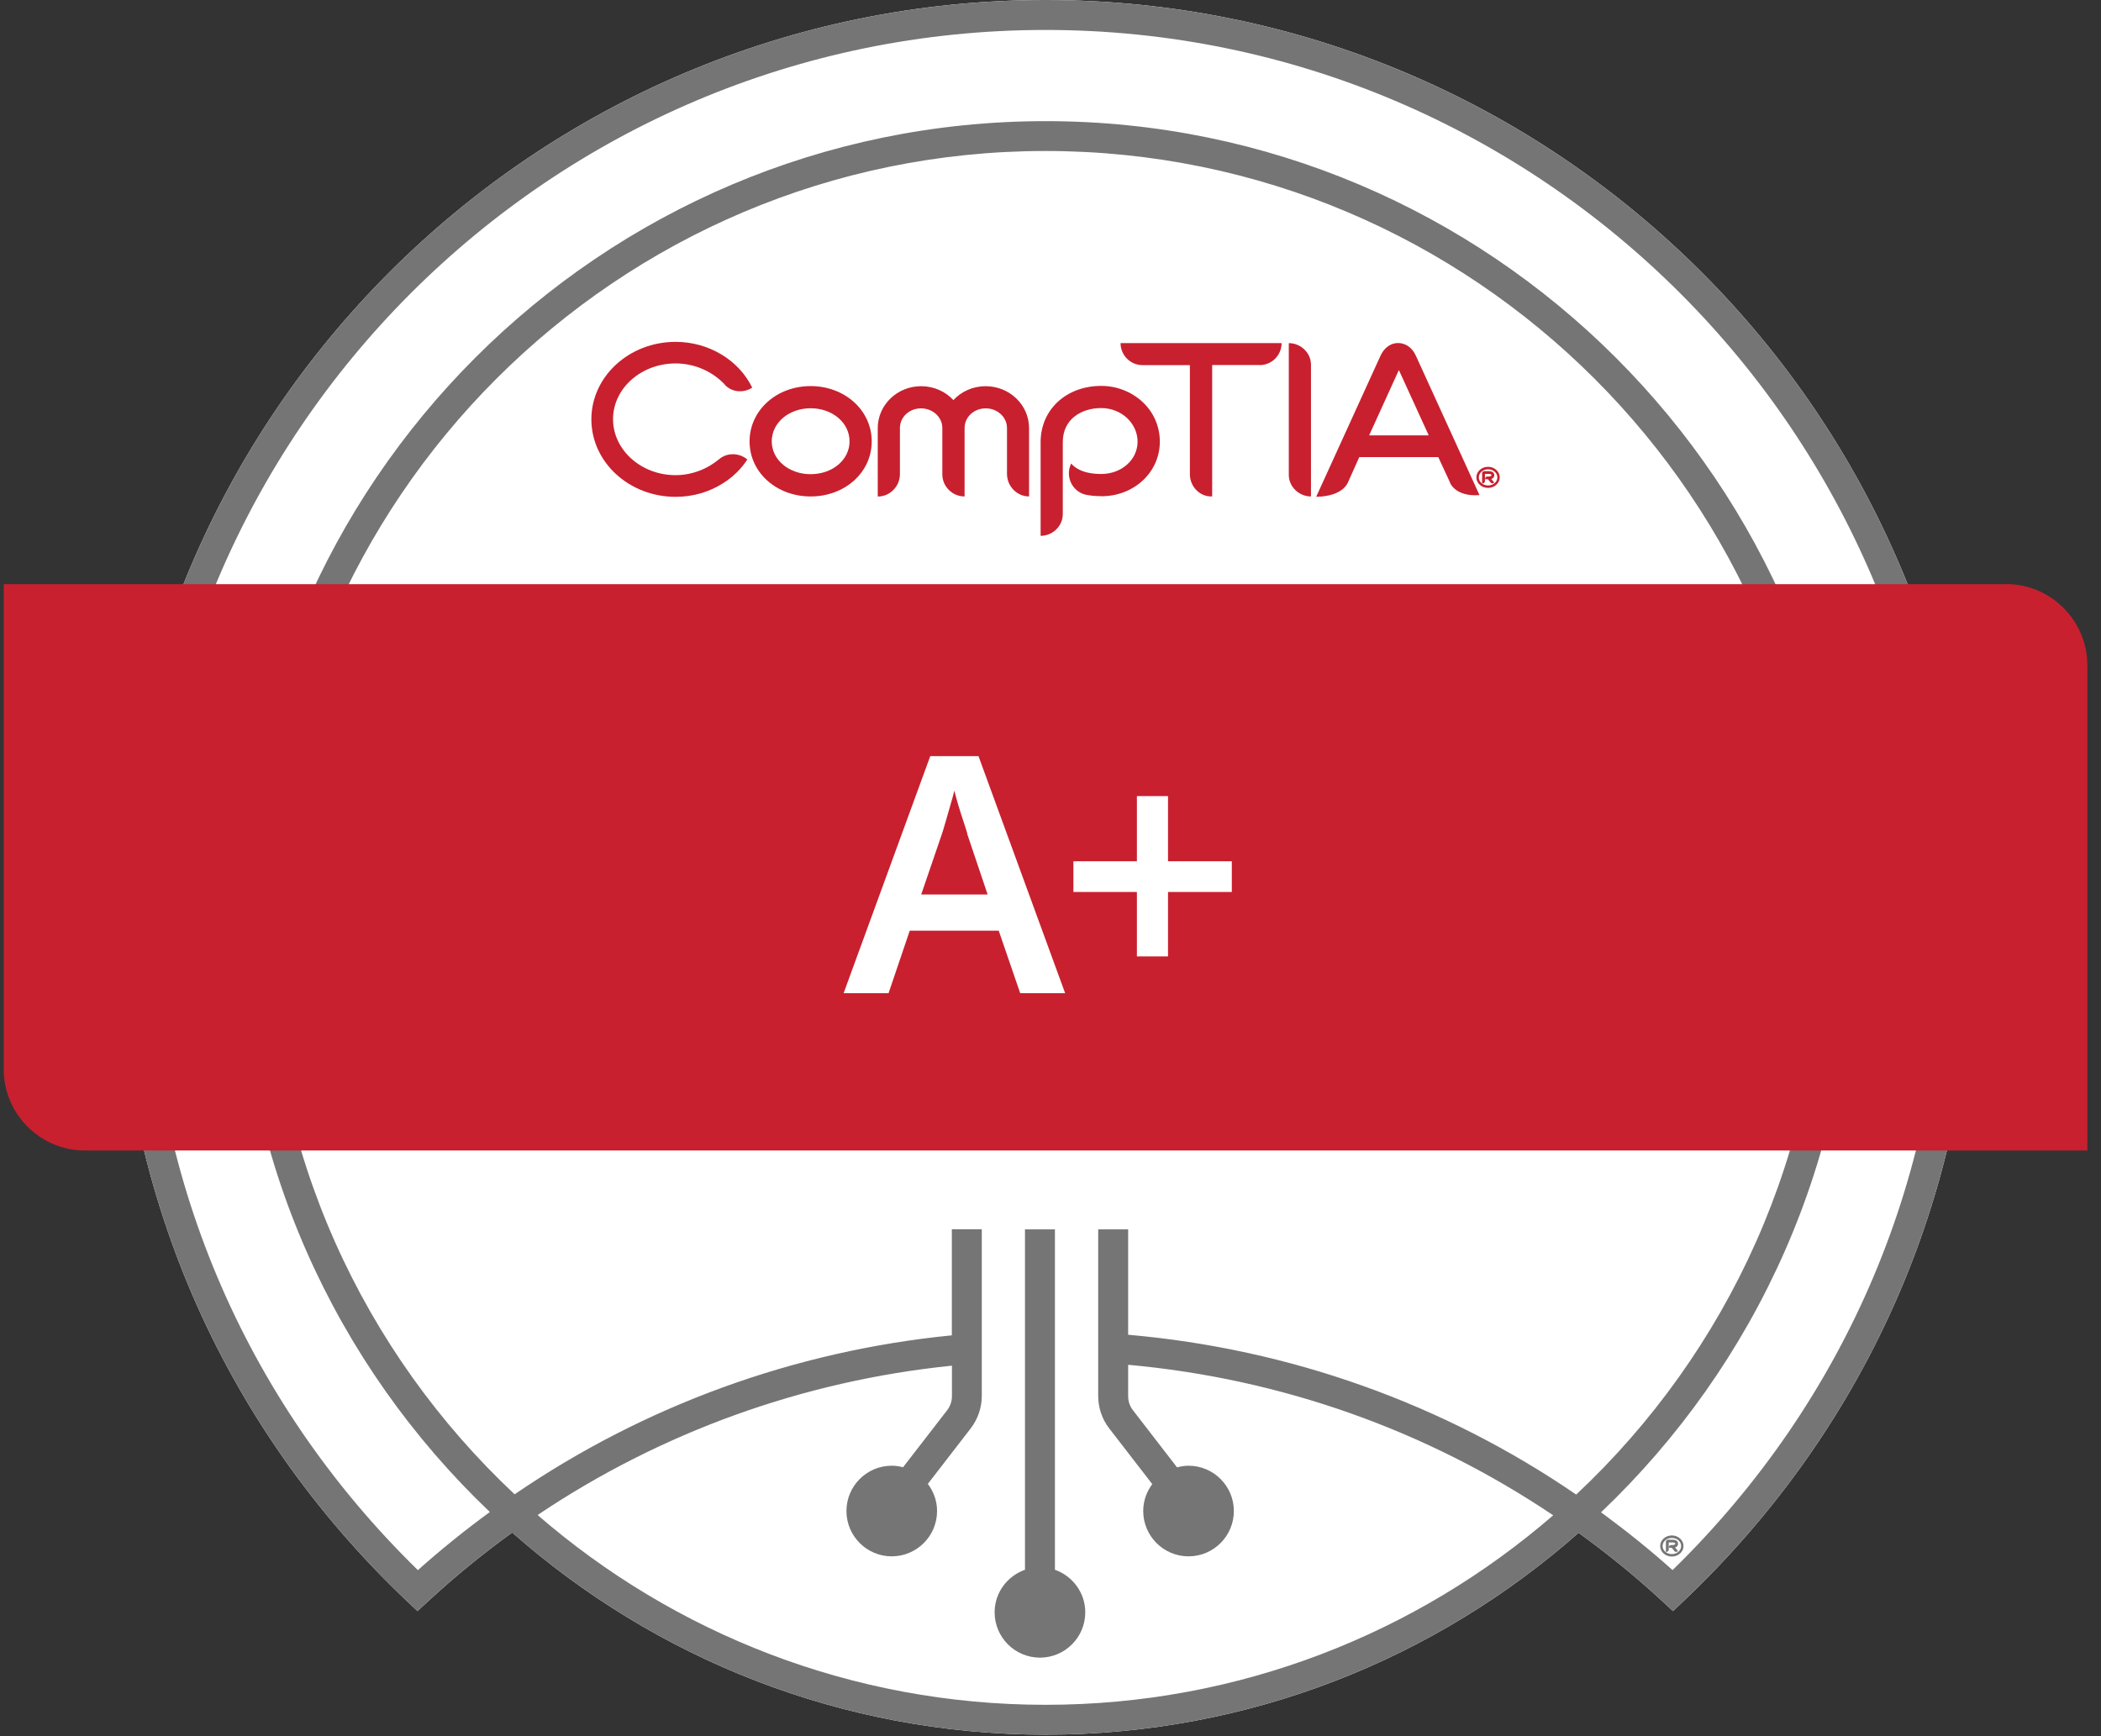
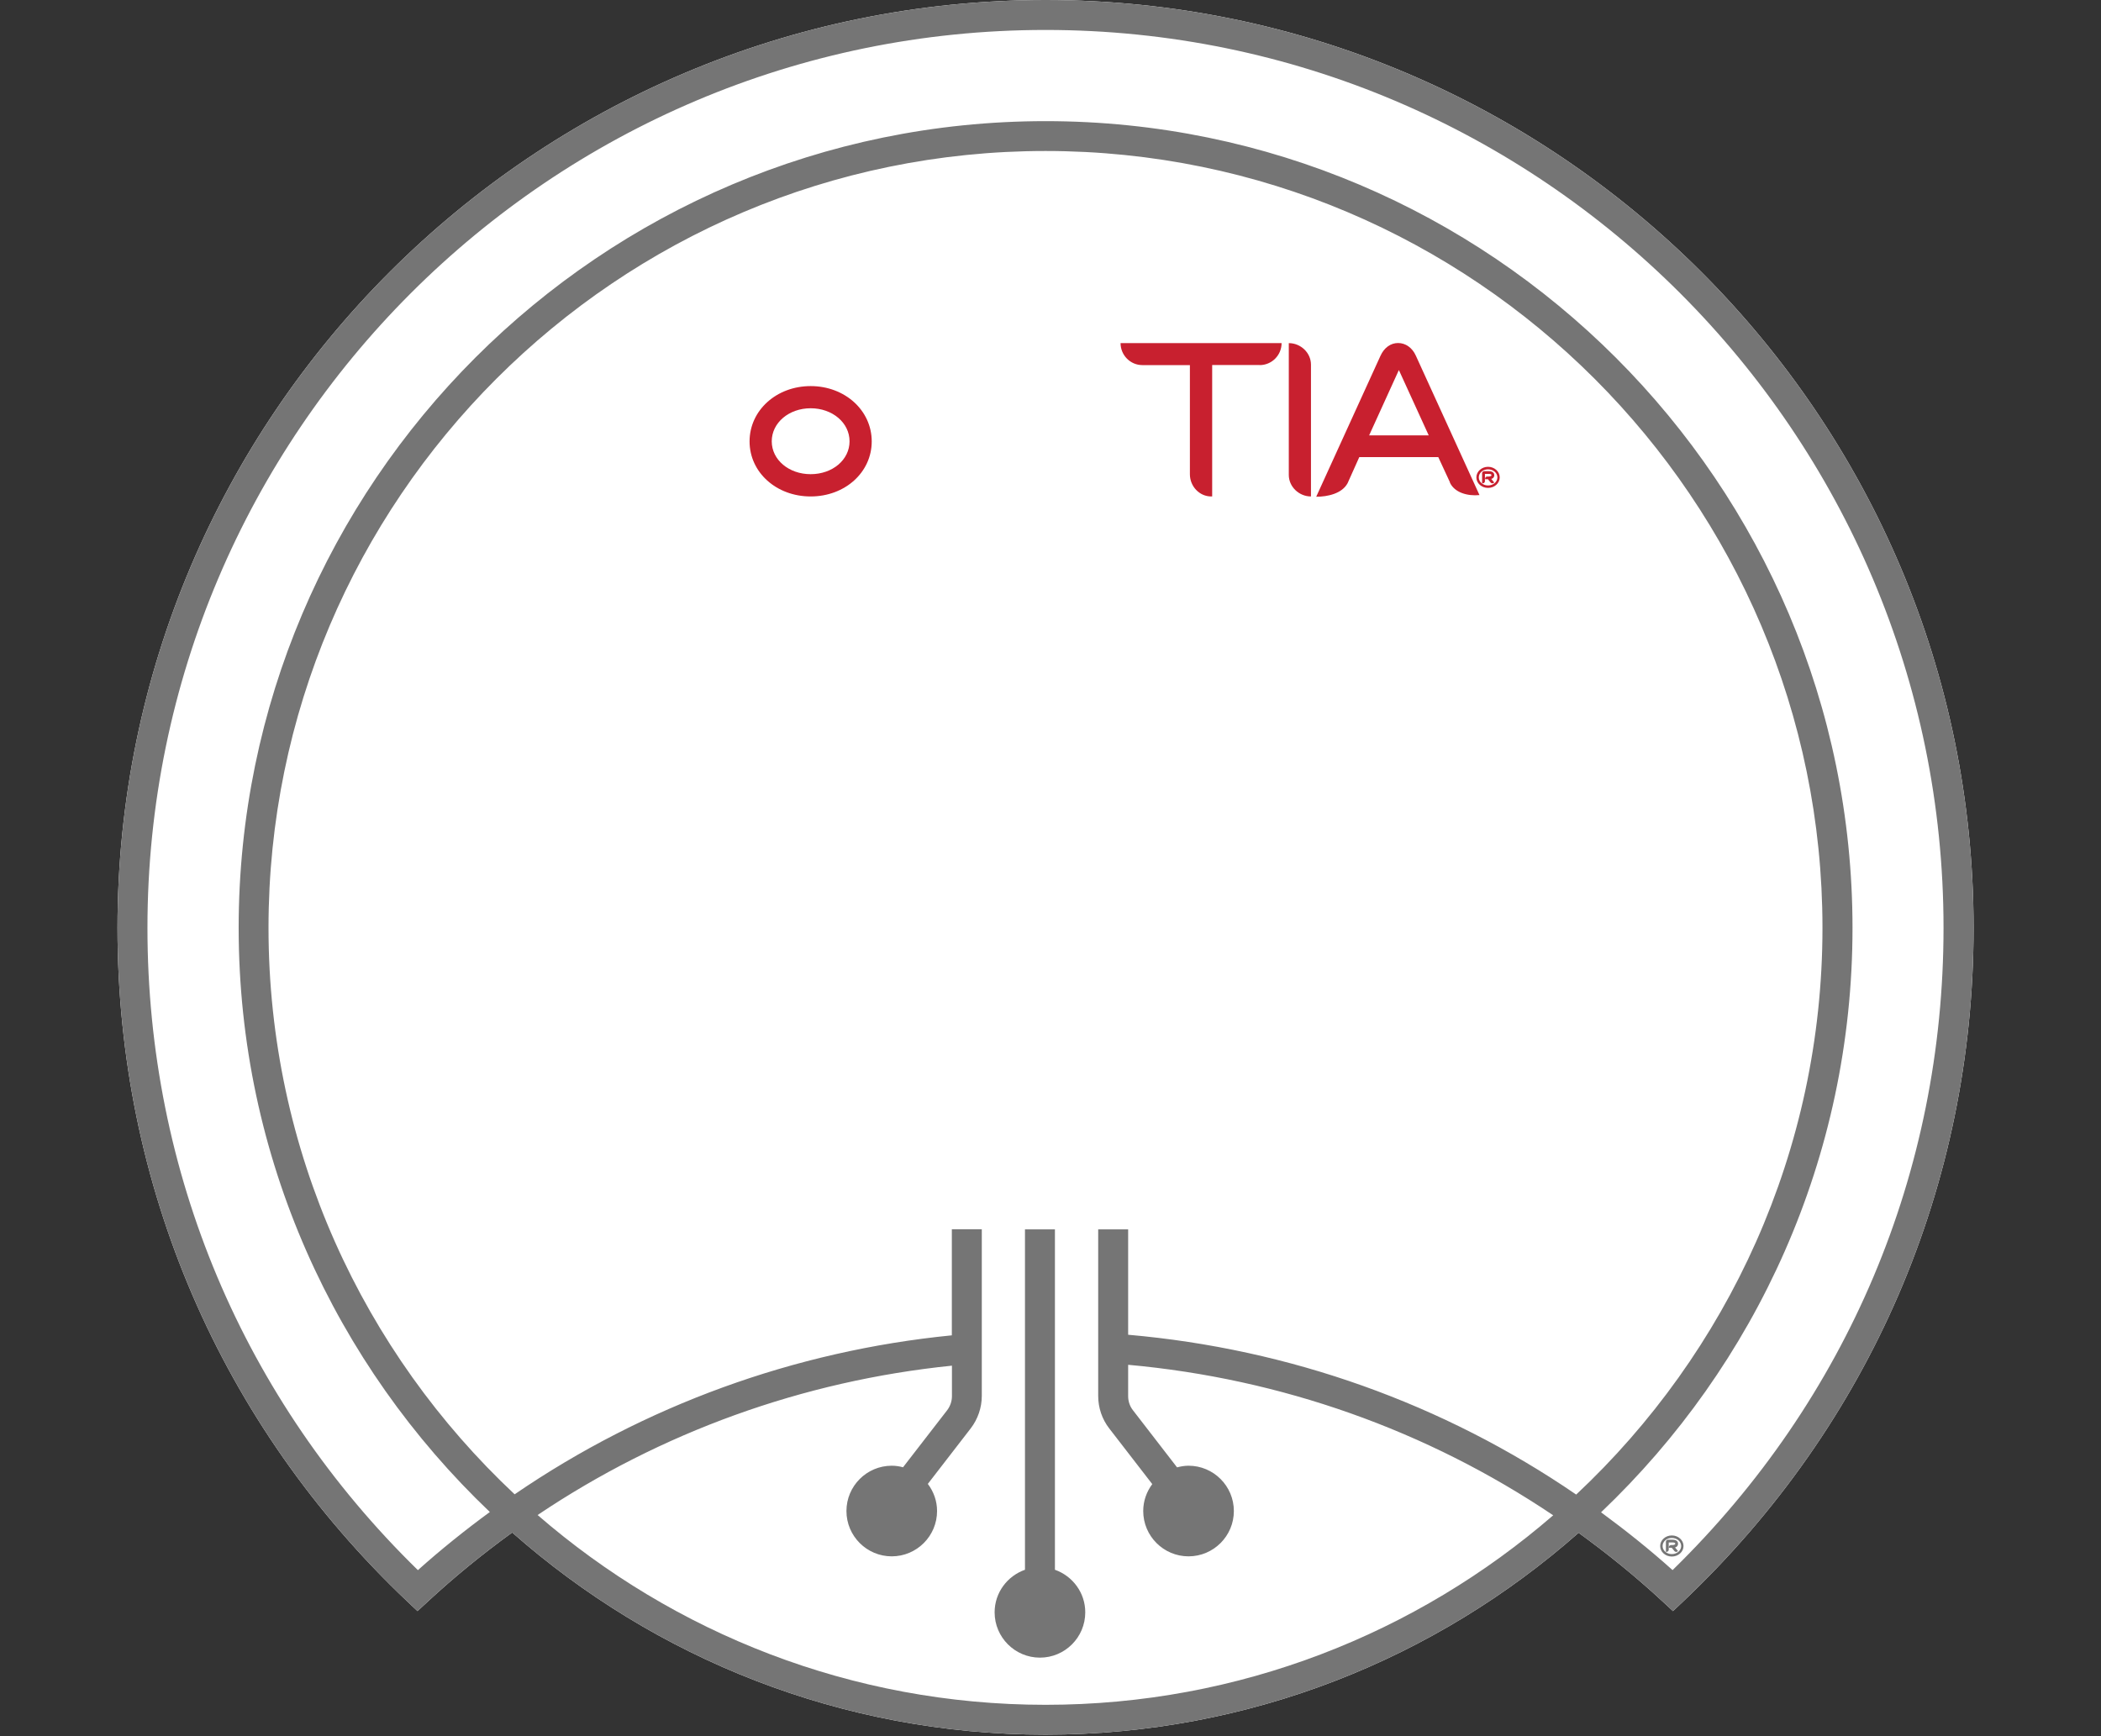
<svg xmlns="http://www.w3.org/2000/svg" width="121" height="100" viewBox="0 0 121 100" fill="none">
  <rect x="0" y="0" width="121" height="100" fill="#333333" stroke="none" />
  <g clip-path="url(#clip0_2549_3043)">
    <path d="M60.212 0C30.742 0 6.767 23.975 6.767 53.445C6.767 68.263 12.692 82.046 23.456 92.244L24.044 92.799L24.638 92.25C26.183 90.822 27.808 89.495 29.499 88.274C37.698 95.509 48.451 99.917 60.217 99.917C71.984 99.917 82.72 95.521 90.913 88.29C92.593 89.506 94.217 90.822 95.757 92.25L96.351 92.799L96.939 92.244C107.725 82.024 113.662 68.247 113.662 53.445C113.662 23.975 89.686 0 60.212 0Z" fill="white" />
    <path d="M46.687 28.596C44.715 28.596 43.169 27.212 43.169 25.426C43.169 23.639 44.715 22.239 46.687 22.239C48.658 22.239 50.204 23.639 50.204 25.426C50.204 27.212 48.658 28.596 46.687 28.596ZM46.687 23.516C45.432 23.516 44.446 24.356 44.446 25.42C44.446 26.484 45.432 27.313 46.687 27.313C47.941 27.313 48.927 26.49 48.927 25.42C48.927 24.351 47.941 23.516 46.687 23.516Z" fill="#C8202F" />
-     <path d="M59.271 28.596C58.565 28.596 57.994 28.008 57.994 27.291V24.653C57.994 24.026 57.445 23.522 56.767 23.522C56.09 23.522 55.552 24.026 55.552 24.653V28.596C54.846 28.596 54.27 28.024 54.27 27.319V24.653C54.27 24.026 53.721 23.522 53.043 23.522C52.365 23.522 51.828 24.026 51.828 24.653V27.308C51.828 28.013 51.256 28.601 50.551 28.601V24.659C50.551 23.326 51.671 22.245 53.043 22.245C53.788 22.245 54.454 22.553 54.908 23.046C55.361 22.553 56.028 22.245 56.762 22.245C58.145 22.245 59.265 23.326 59.265 24.659V28.601H59.271V28.596Z" fill="#C8202F" />
-     <path d="M63.426 28.579C63.09 28.579 62.771 28.551 62.48 28.484C61.813 28.299 61.427 27.604 61.6 26.938C61.623 26.86 61.651 26.781 61.679 26.714L61.69 26.703C62.048 27.106 62.636 27.302 63.42 27.302C64.597 27.302 65.515 26.479 65.515 25.437C65.515 24.395 64.597 23.505 63.42 23.505C62.312 23.505 61.208 24.115 61.208 25.465V29.609C61.208 30.304 60.626 30.864 59.931 30.864V25.465C59.931 23.6 61.399 22.228 63.426 22.228C64.322 22.228 65.157 22.564 65.795 23.146C66.439 23.746 66.797 24.558 66.797 25.437C66.797 27.196 65.319 28.584 63.426 28.584" fill="#C8202F" />
    <path d="M72.549 21.024H69.811V28.596H69.755C69.077 28.596 68.528 28.013 68.528 27.319V21.03H65.79C65.095 21.03 64.535 20.458 64.535 19.764H73.809C73.809 20.458 73.249 21.03 72.544 21.03" fill="#C8202F" />
    <path d="M83.509 27.789L82.832 26.328H78.284L77.612 27.828C77.293 28.433 76.453 28.613 75.803 28.613L79.505 20.492C79.718 20.027 80.087 19.758 80.519 19.758C80.95 19.758 81.336 20.027 81.543 20.492L85.206 28.517C84.517 28.584 83.767 28.377 83.498 27.789M80.67 21.08L78.85 25.079H82.283L80.451 21.069L80.67 21.08Z" fill="#C8202F" />
-     <path d="M41.736 22.144C41.041 21.41 40.028 20.934 38.908 20.934C36.925 20.934 35.306 22.374 35.306 24.143C35.306 25.913 36.919 27.369 38.908 27.369C39.854 27.369 40.745 27.011 41.428 26.439C41.893 26.053 42.587 26.081 43.041 26.468C42.694 27 42.229 27.464 41.652 27.828C40.84 28.349 39.893 28.618 38.908 28.618C36.231 28.618 34.058 26.619 34.058 24.155C34.058 21.69 36.231 19.691 38.908 19.691C40.812 19.691 42.548 20.733 43.321 22.329C42.828 22.648 42.15 22.609 41.736 22.155" fill="#C8202F" />
    <path d="M85.699 28.103C85.329 28.103 85.027 27.834 85.027 27.498C85.027 27.162 85.329 26.888 85.699 26.888C86.069 26.888 86.371 27.162 86.371 27.498C86.371 27.834 86.069 28.103 85.699 28.103ZM85.699 27.033C85.402 27.033 85.167 27.24 85.167 27.498C85.167 27.756 85.402 27.963 85.699 27.963C85.996 27.963 86.237 27.756 86.237 27.498C86.237 27.24 85.996 27.033 85.699 27.033ZM85.945 27.56C85.945 27.56 85.906 27.576 85.884 27.588C85.884 27.588 85.923 27.638 86.052 27.789L86.029 27.812C85.973 27.856 85.895 27.851 85.85 27.795C85.71 27.627 85.693 27.604 85.693 27.604H85.531V27.56C85.531 27.498 85.587 27.448 85.654 27.448H85.733C85.788 27.448 85.833 27.436 85.861 27.42C85.884 27.408 85.895 27.392 85.895 27.369C85.895 27.347 85.895 27.296 85.738 27.296H85.52V27.716C85.52 27.784 85.464 27.84 85.391 27.84H85.357V27.257C85.357 27.19 85.413 27.14 85.481 27.14H85.738C86.029 27.14 86.057 27.302 86.057 27.375C86.057 27.459 86.013 27.526 85.945 27.565" fill="#C8202F" />
    <path d="M74.224 19.764V27.358C74.224 28.036 74.812 28.596 75.501 28.596V21.002C75.501 20.324 74.913 19.764 74.224 19.764Z" fill="#C8202F" />
    <path d="M96.329 90.441C95.007 89.254 93.624 88.15 92.207 87.109C101.117 78.635 106.689 66.684 106.689 53.45C106.689 27.823 85.839 6.978 60.217 6.978C34.595 6.978 13.745 27.823 13.745 53.445C13.745 66.673 19.312 78.619 28.211 87.092C26.783 88.139 25.399 89.248 24.067 90.441C14.019 80.629 8.492 67.524 8.492 53.45C8.492 24.927 31.694 1.725 60.212 1.725C88.729 1.725 111.931 24.927 111.931 53.445C111.931 67.502 106.393 80.607 96.323 90.441H96.329ZM90.779 86.09C83.134 80.853 74.274 77.695 64.972 76.882V70.812H63.247V80.416C63.247 81.088 63.471 81.749 63.885 82.281L66.361 85.485C66.036 85.921 65.84 86.454 65.84 87.036C65.84 88.475 67.01 89.646 68.45 89.646C69.889 89.646 71.06 88.475 71.06 87.036C71.06 85.597 69.889 84.426 68.45 84.426C68.22 84.426 68.002 84.465 67.789 84.521L65.246 81.228C65.067 80.999 64.972 80.713 64.972 80.422V78.613C73.776 79.408 82.171 82.382 89.451 87.282C81.605 94.076 71.384 98.198 60.217 98.198C49.05 98.198 38.812 94.07 30.961 87.266C38.062 82.494 46.244 79.537 54.824 78.663V80.422C54.824 80.713 54.723 80.999 54.55 81.228L52.007 84.516C51.8 84.46 51.587 84.426 51.357 84.426C49.918 84.426 48.748 85.597 48.748 87.036C48.748 88.475 49.918 89.646 51.357 89.646C52.797 89.646 53.967 88.475 53.967 87.036C53.967 86.448 53.766 85.91 53.435 85.474L55.905 82.276C56.314 81.744 56.543 81.083 56.543 80.411V70.806H54.818V76.916C45.751 77.812 37.104 80.965 29.639 86.073C20.925 77.902 15.464 66.303 15.464 53.439C15.464 28.769 35.542 8.697 60.212 8.697C84.881 8.697 104.959 28.769 104.959 53.445C104.959 66.309 99.493 77.918 90.773 86.09H90.779ZM60.212 0C30.742 0 6.767 23.975 6.767 53.445C6.767 68.263 12.692 82.046 23.456 92.244L24.044 92.799L24.638 92.25C26.183 90.822 27.808 89.495 29.499 88.274C37.698 95.509 48.451 99.917 60.217 99.917C71.984 99.917 82.72 95.521 90.913 88.29C92.593 89.506 94.217 90.822 95.757 92.25L96.351 92.799L96.939 92.244C107.725 82.024 113.662 68.247 113.662 53.445C113.662 23.975 89.686 0 60.212 0Z" fill="#757575" />
    <path d="M96.284 89.657C95.914 89.657 95.612 89.388 95.612 89.052C95.612 88.716 95.914 88.442 96.284 88.442C96.653 88.442 96.956 88.716 96.956 89.052C96.956 89.388 96.653 89.657 96.284 89.657ZM96.284 88.587C95.987 88.587 95.752 88.794 95.752 89.052C95.752 89.31 95.987 89.517 96.284 89.517C96.581 89.517 96.822 89.31 96.822 89.052C96.822 88.794 96.581 88.587 96.284 88.587ZM96.53 89.108C96.53 89.108 96.491 89.125 96.469 89.136C96.469 89.136 96.508 89.186 96.637 89.338L96.614 89.36C96.558 89.405 96.48 89.399 96.435 89.343C96.295 89.175 96.278 89.153 96.278 89.153H96.116V89.108C96.116 89.046 96.177 88.996 96.239 88.996H96.317C96.374 88.996 96.418 88.985 96.446 88.968C96.469 88.957 96.48 88.94 96.48 88.918C96.48 88.895 96.48 88.845 96.323 88.845H96.105V89.265C96.105 89.332 96.049 89.388 95.976 89.388H95.942V88.806C95.942 88.739 95.998 88.688 96.065 88.688H96.323C96.614 88.688 96.642 88.85 96.642 88.923C96.642 89.007 96.597 89.075 96.53 89.114" fill="#757575" />
    <path d="M60.755 90.419V70.812H59.03V90.419C58.016 90.777 57.282 91.735 57.282 92.872C57.282 94.311 58.453 95.481 59.892 95.481C61.332 95.481 62.502 94.311 62.502 92.872C62.502 91.735 61.768 90.777 60.755 90.419Z" fill="#757575" />
-     <path d="M115.532 33.647H0.214V61.588C0.214 64.169 2.315 66.27 4.896 66.27H120.214V38.329C120.214 35.747 118.114 33.642 115.532 33.642V33.647Z" fill="#C8202F" />
-     <path d="M58.755 57.208L57.518 53.607H52.394L51.173 57.208H48.585L53.575 43.554H56.353L61.343 57.208H58.755ZM55.709 48.012C55.658 47.833 55.58 47.592 55.479 47.29C55.379 46.987 55.278 46.674 55.182 46.349C55.087 46.024 55.014 45.755 54.964 45.543C54.903 45.795 54.819 46.086 54.723 46.416C54.628 46.747 54.538 47.055 54.454 47.352C54.37 47.648 54.303 47.867 54.253 48.018L53.054 51.524H56.879L55.698 48.018H55.709V48.012Z" fill="white" />
+     <path d="M58.755 57.208L57.518 53.607H52.394L51.173 57.208H48.585L53.575 43.554L61.343 57.208H58.755ZM55.709 48.012C55.658 47.833 55.58 47.592 55.479 47.29C55.379 46.987 55.278 46.674 55.182 46.349C55.087 46.024 55.014 45.755 54.964 45.543C54.903 45.795 54.819 46.086 54.723 46.416C54.628 46.747 54.538 47.055 54.454 47.352C54.37 47.648 54.303 47.867 54.253 48.018L53.054 51.524H56.879L55.698 48.018H55.709V48.012Z" fill="white" />
    <path d="M67.268 49.608H70.942V51.378H67.268V55.091H65.476V51.378H61.819V49.608H65.476V45.856H67.268V49.608Z" fill="white" />
  </g>
  <defs>
    <clipPath id="clip0_2549_3043">
      <rect width="120" height="99.917" fill="white" transform="translate(0.214)" />
    </clipPath>
  </defs>
</svg>